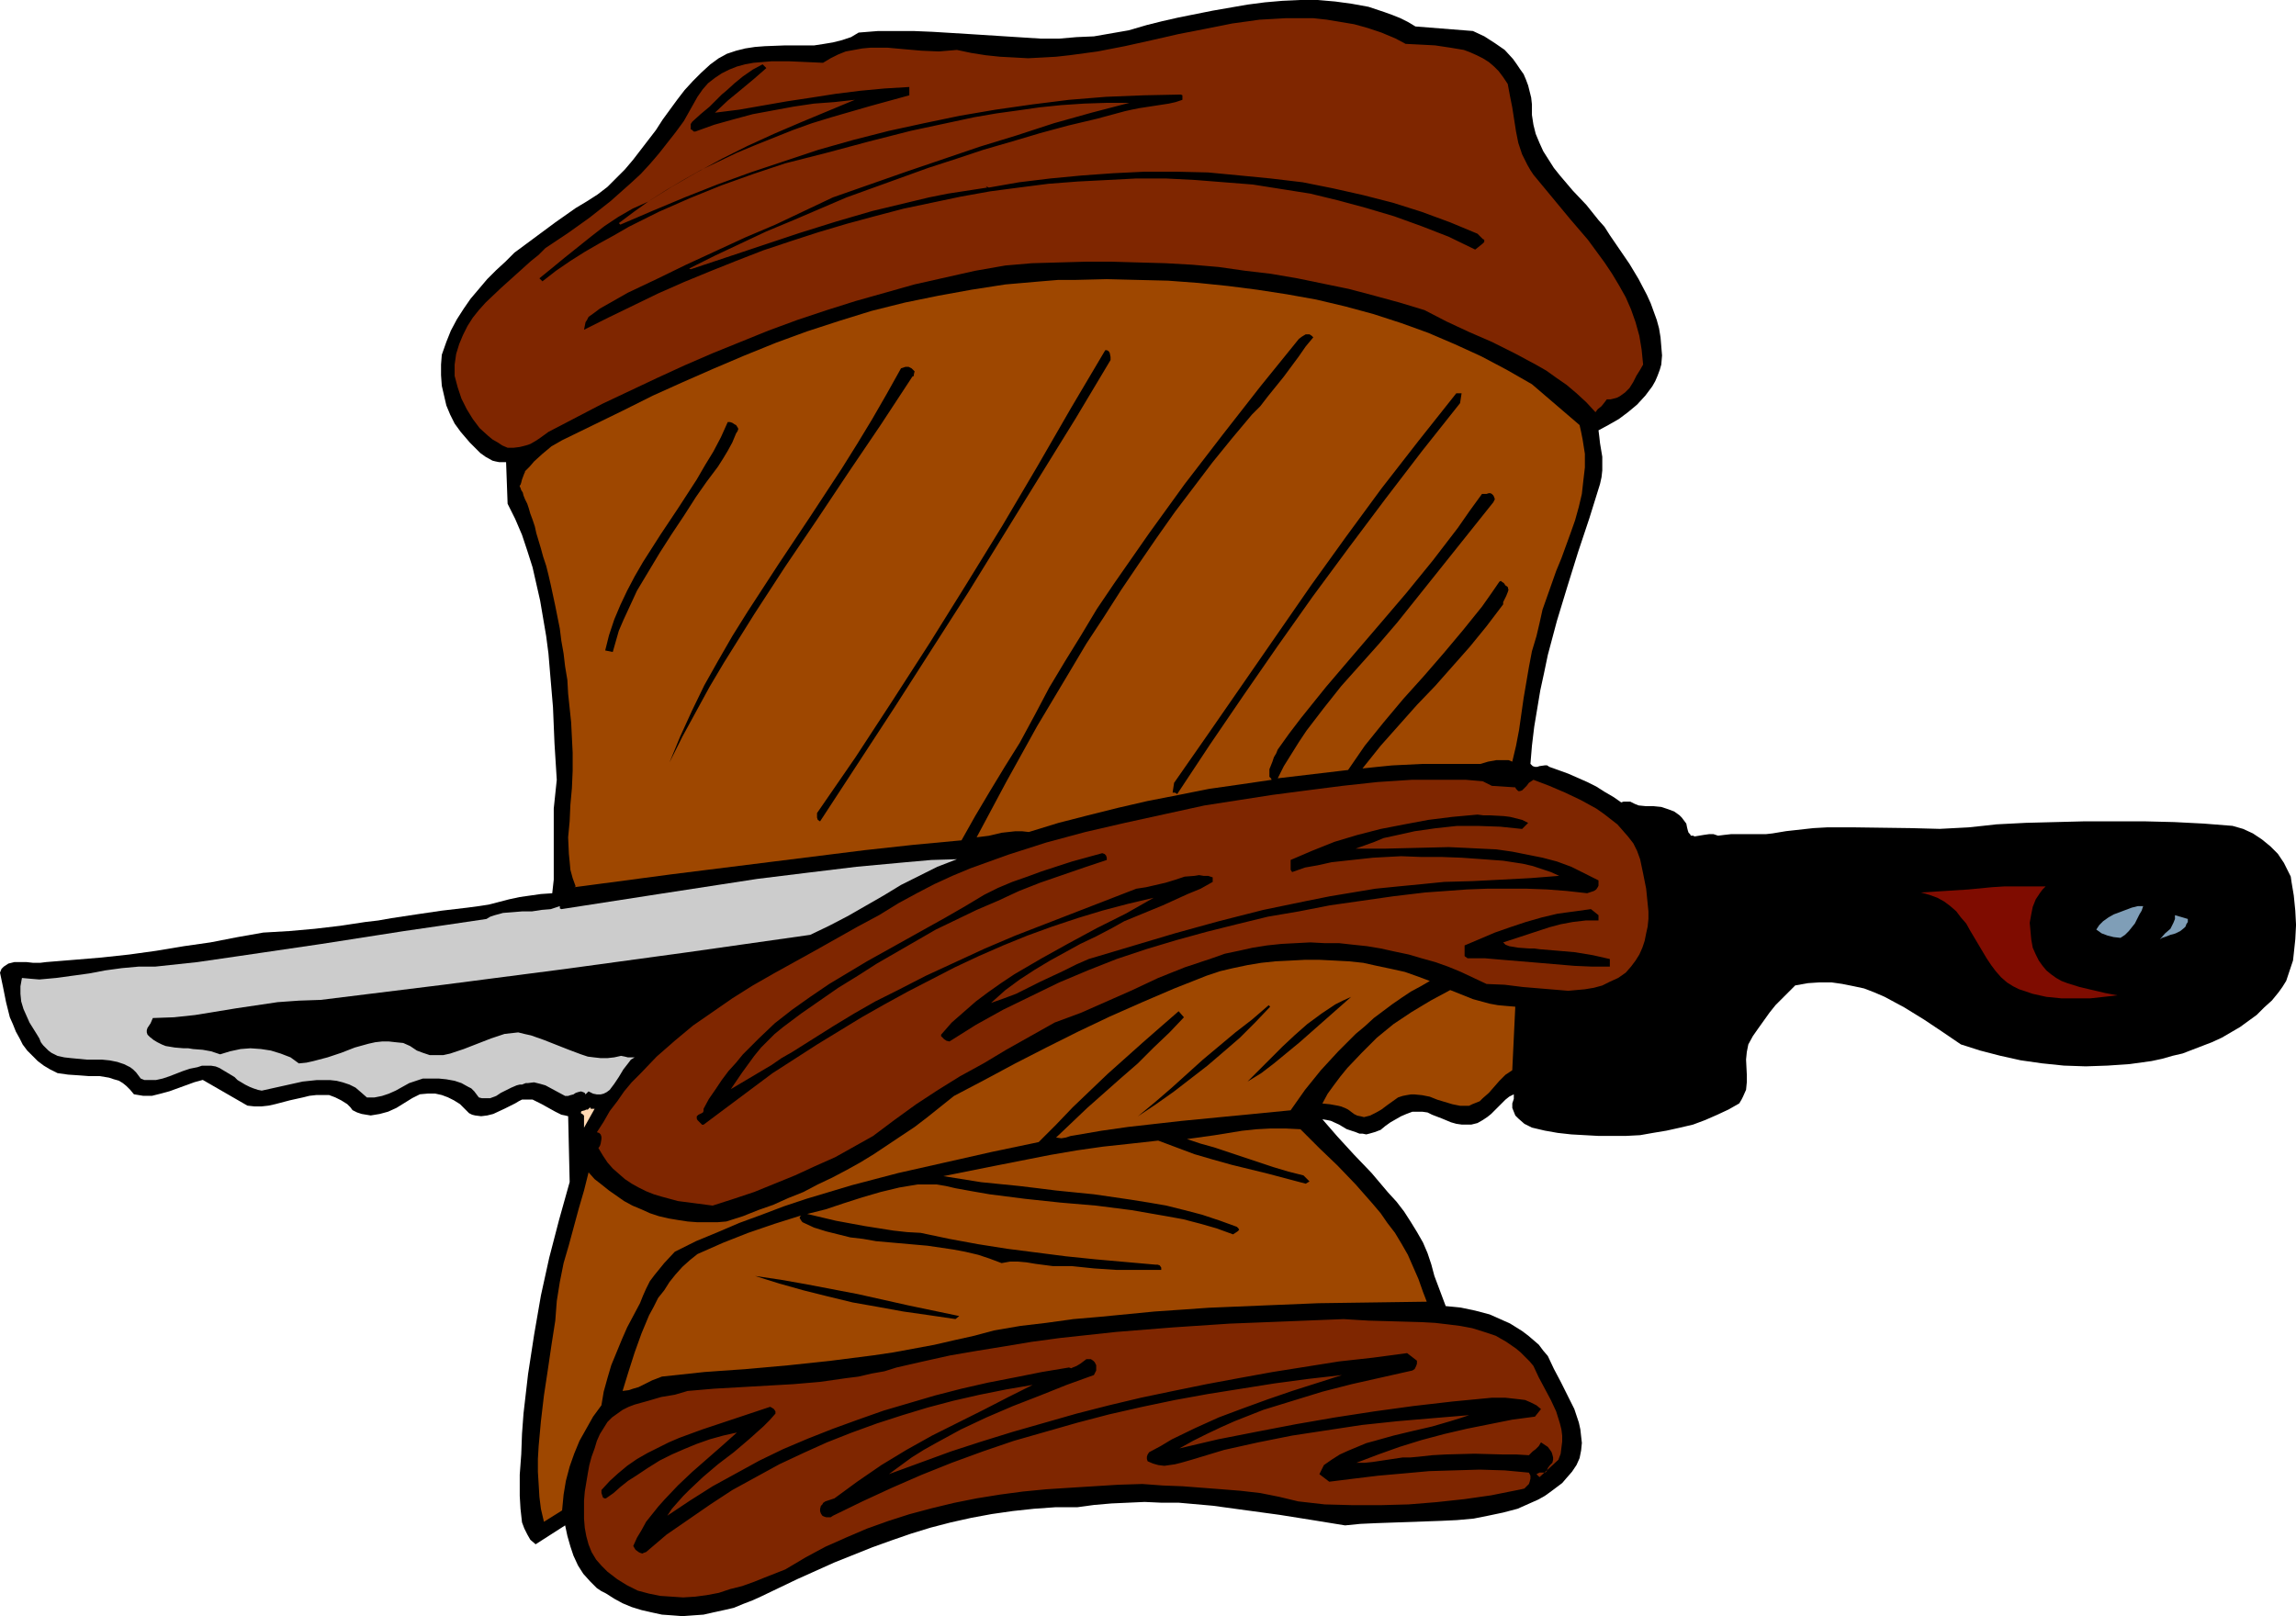
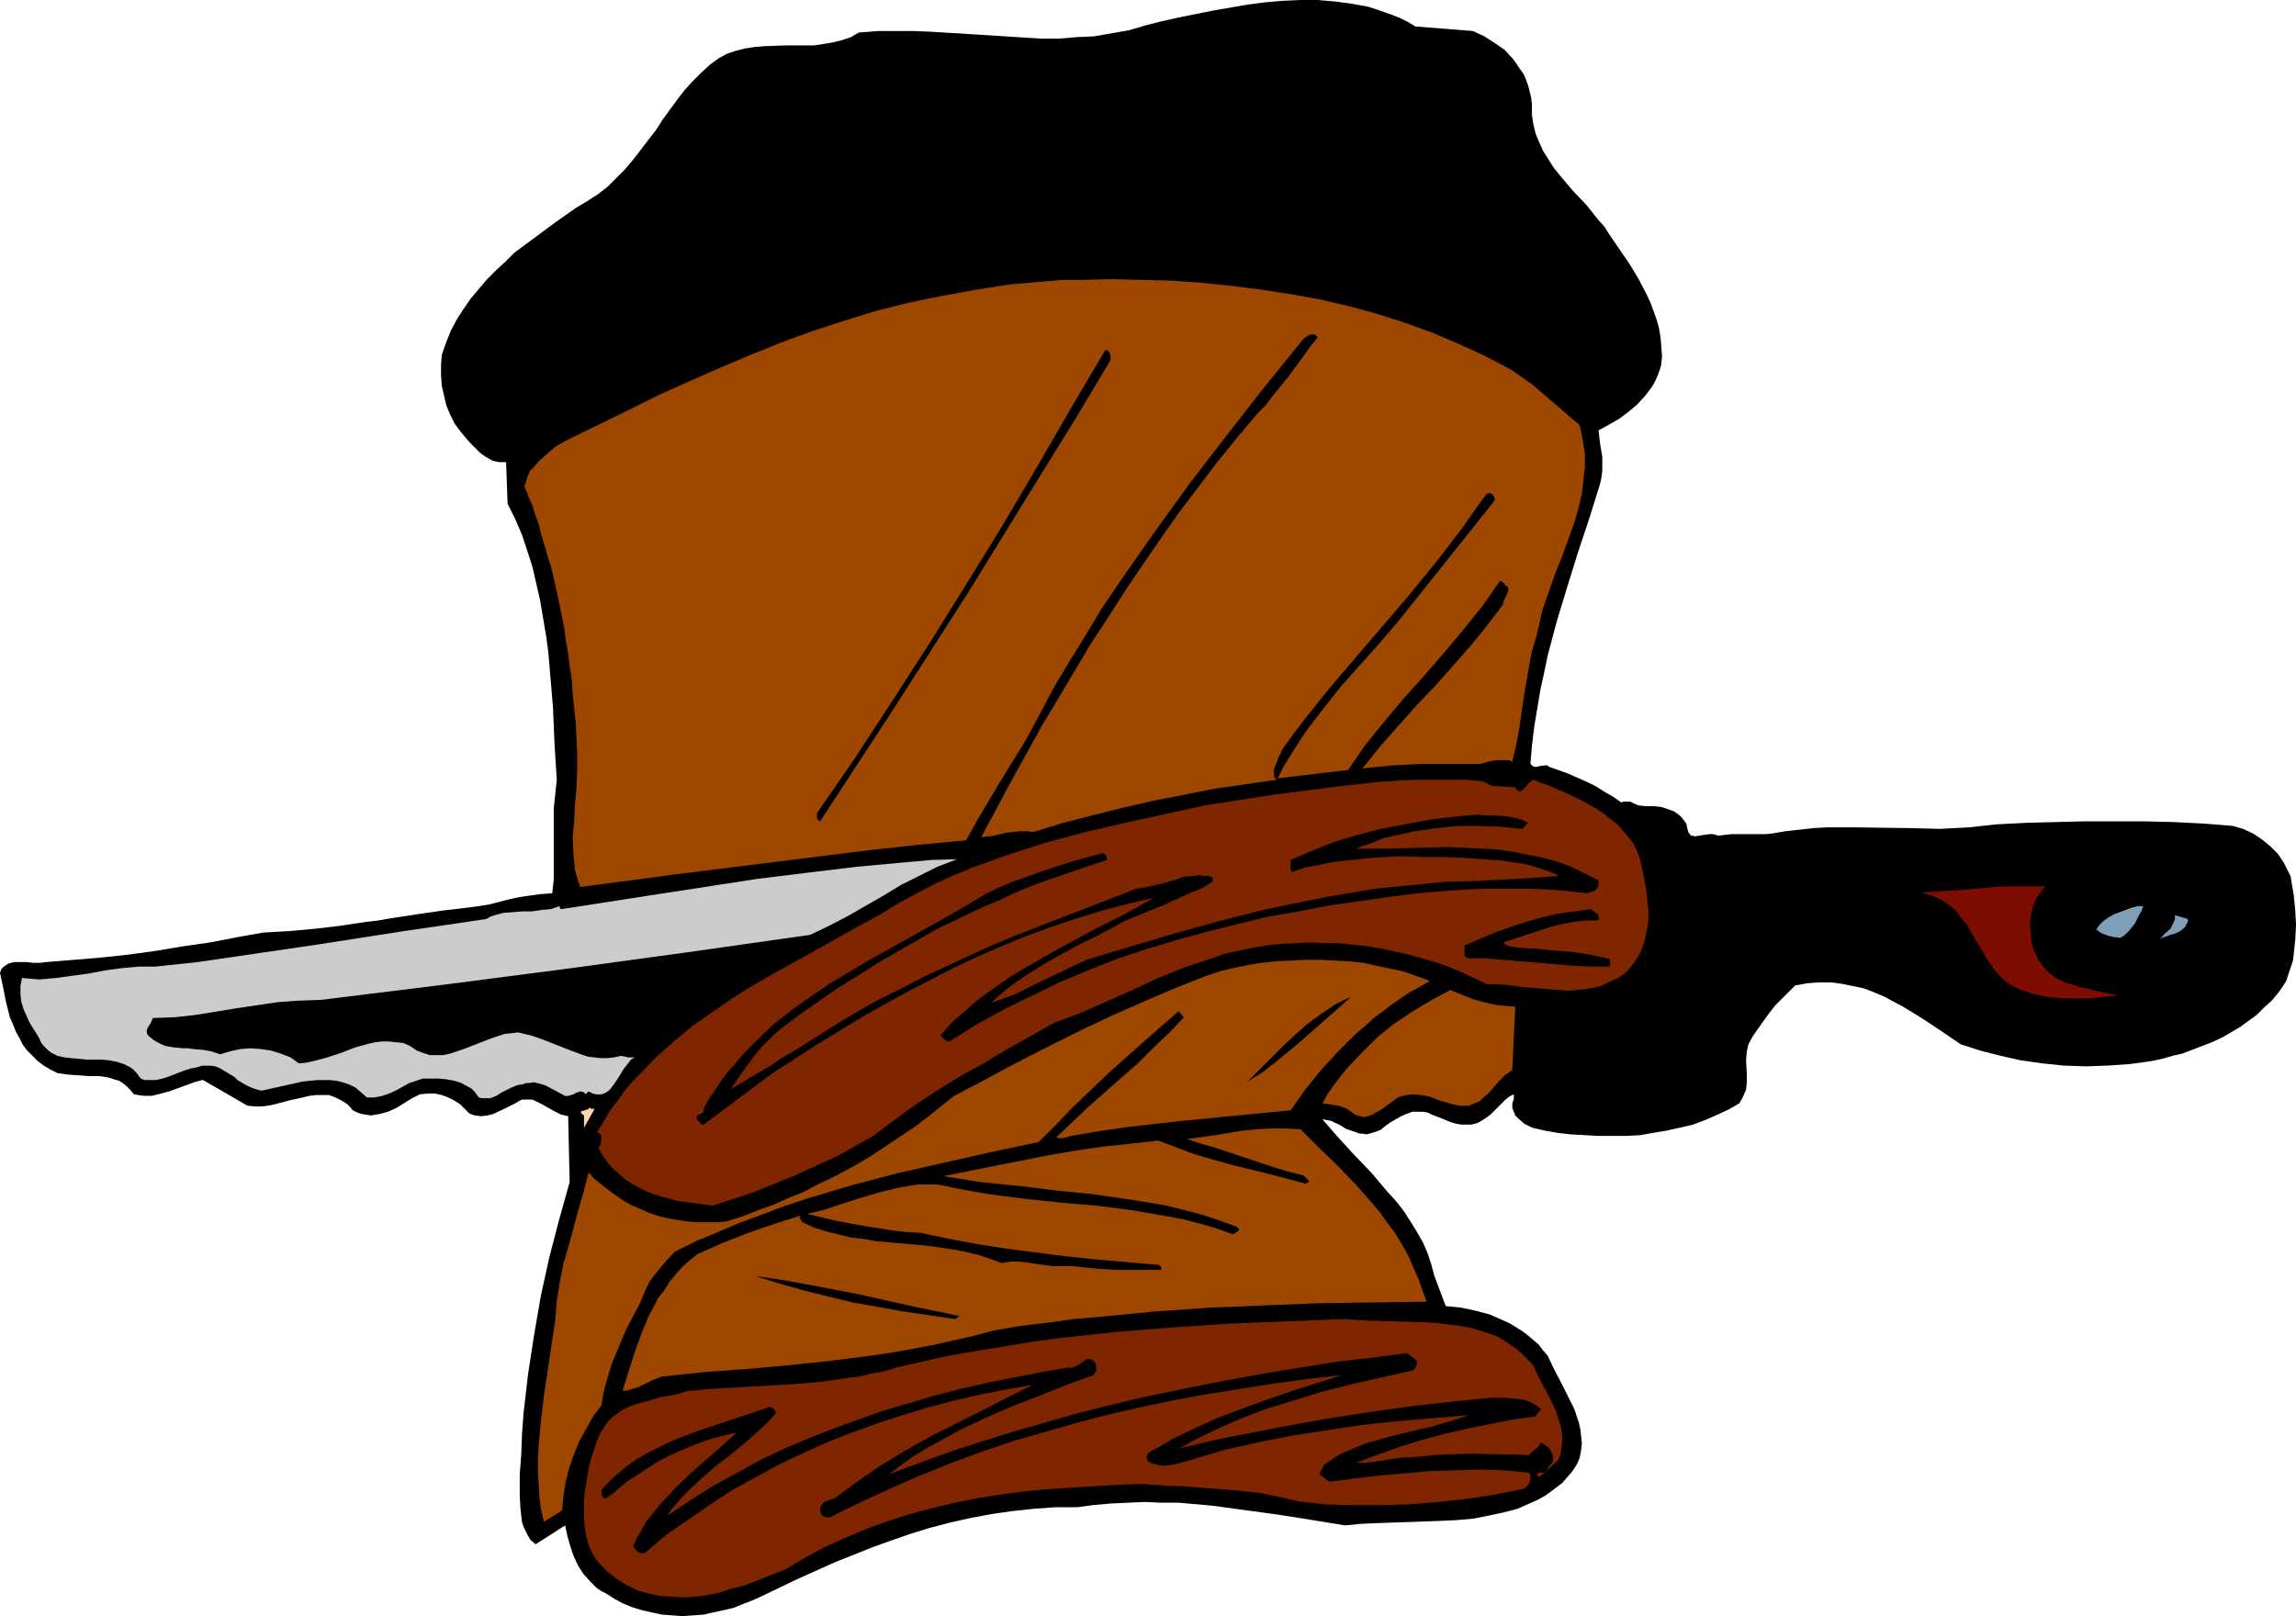
<svg xmlns="http://www.w3.org/2000/svg" xmlns:ns1="http://sodipodi.sourceforge.net/DTD/sodipodi-0.dtd" xmlns:ns2="http://www.inkscape.org/namespaces/inkscape" version="1.0" width="129.766mm" height="91.373mm" id="svg23" ns1:docname="Bread - Loaf 27.wmf">
  <ns1:namedview id="namedview23" pagecolor="#ffffff" bordercolor="#000000" borderopacity="0.25" ns2:showpageshadow="2" ns2:pageopacity="0.0" ns2:pagecheckerboard="0" ns2:deskcolor="#d1d1d1" ns2:document-units="mm" />
  <defs id="defs1">
    <pattern id="WMFhbasepattern" patternUnits="userSpaceOnUse" width="6" height="6" x="0" y="0" />
  </defs>
  <path style="fill:#000000;fill-opacity:1;fill-rule:evenodd;stroke:none" d="m 314.635,6.626 2.424,1.131 2.262,1.454 2.101,1.454 1.778,1.939 0.808,1.131 0.646,0.97 0.808,1.131 0.485,1.131 0.485,1.293 0.323,1.293 0.323,1.293 0.162,1.454 v 2.262 l 0.323,2.101 0.485,1.939 0.808,1.939 0.808,1.778 1.131,1.778 1.131,1.778 1.293,1.616 2.747,3.232 2.909,3.07 2.586,3.232 1.293,1.454 1.131,1.778 2.101,3.07 2.101,3.07 1.939,3.232 1.778,3.394 0.808,1.778 0.646,1.778 0.646,1.778 0.485,1.778 0.323,1.939 0.162,1.939 0.162,1.939 -0.162,1.939 -0.323,1.131 -0.485,1.293 -0.485,1.131 -0.646,1.131 -1.454,1.939 -1.778,1.939 -1.939,1.616 -1.939,1.454 -2.262,1.293 -2.101,1.131 0.162,1.293 0.162,1.454 0.485,2.909 v 1.454 1.454 l -0.162,1.454 -0.323,1.454 -2.262,7.272 -2.424,7.272 -2.262,7.272 -2.262,7.434 -1.939,7.272 -0.808,3.878 -0.808,3.717 -0.646,3.878 -0.646,3.878 -0.485,4.04 -0.323,3.878 0.485,0.485 0.485,0.162 h 0.485 l 0.485,-0.162 1.131,-0.162 h 0.485 l 0.485,0.323 4.04,1.454 4.04,1.778 1.939,0.97 1.778,1.131 1.939,1.131 1.616,1.131 0.485,-0.162 h 0.485 0.97 l 0.97,0.485 0.808,0.323 1.616,0.162 h 1.616 l 1.616,0.162 1.454,0.485 1.293,0.485 1.131,0.808 0.485,0.485 0.485,0.646 0.485,0.646 0.162,0.808 0.162,0.646 0.162,0.485 0.323,0.323 0.162,0.323 h 0.485 l 0.323,0.162 0.97,-0.162 0.97,-0.162 1.131,-0.162 h 0.97 l 0.485,0.162 0.485,0.162 1.293,-0.162 1.454,-0.162 h 5.979 1.454 l 1.454,-0.162 2.909,-0.485 2.909,-0.323 2.909,-0.323 2.909,-0.162 h 5.979 l 11.958,0.162 6.141,0.162 6.141,-0.323 3.07,-0.323 2.909,-0.323 6.302,-0.323 6.302,-0.162 6.302,-0.162 h 6.302 6.302 l 6.464,0.162 6.302,0.323 6.141,0.485 2.262,0.646 2.101,0.97 1.939,1.293 1.778,1.454 1.616,1.616 1.293,1.939 0.485,0.97 0.485,0.97 0.485,0.97 0.162,1.131 0.485,2.909 0.323,3.232 0.162,3.07 -0.162,3.07 -0.323,3.07 -0.162,1.454 -0.485,1.454 -0.485,1.454 -0.485,1.454 -0.808,1.293 -0.808,1.131 -1.454,1.778 -1.616,1.454 -1.616,1.616 -1.778,1.293 -1.778,1.293 -1.939,1.131 -1.939,1.131 -2.101,0.97 -2.101,0.808 -2.101,0.808 -2.101,0.808 -2.101,0.485 -2.262,0.646 -2.262,0.485 -4.686,0.646 -4.686,0.323 -4.686,0.162 -4.686,-0.162 -4.686,-0.485 -4.525,-0.646 -4.363,-0.97 -4.363,-1.131 -4.04,-1.293 -4.04,-2.747 -3.878,-2.586 -4.202,-2.586 -2.101,-1.131 -2.101,-1.131 -2.262,-0.97 -2.101,-0.808 -2.262,-0.485 -2.424,-0.485 -2.262,-0.323 h -2.586 l -2.424,0.162 -2.747,0.485 -1.293,1.293 -1.454,1.454 -1.454,1.454 -1.293,1.616 -2.424,3.394 -1.131,1.616 -0.97,1.778 -0.323,1.616 -0.162,1.616 0.162,3.232 v 1.616 l -0.162,1.616 -0.646,1.454 -0.323,0.646 -0.485,0.808 -2.262,1.293 -2.424,1.131 -2.586,1.131 -2.586,0.97 -2.747,0.646 -2.909,0.646 -2.909,0.485 -2.747,0.485 -3.07,0.162 h -2.909 -2.909 l -2.909,-0.162 -2.909,-0.162 -2.909,-0.323 -2.747,-0.485 -2.747,-0.646 -1.616,-0.808 -1.293,-1.131 -0.646,-0.646 -0.323,-0.808 -0.323,-0.808 v -0.97 l 0.162,-0.485 0.162,-0.485 v -0.485 -0.485 l -0.97,0.485 -0.808,0.646 -1.454,1.454 -1.616,1.616 -0.808,0.646 -0.97,0.646 -1.131,0.646 -1.293,0.323 h -0.97 -1.131 l -1.131,-0.162 -1.131,-0.323 -1.939,-0.808 -2.101,-0.808 -0.97,-0.485 -1.131,-0.162 h -1.131 -0.97 l -1.293,0.485 -1.131,0.485 -1.131,0.646 -1.131,0.646 -1.131,0.808 -0.97,0.808 -1.293,0.485 -1.131,0.323 -0.646,0.162 -0.808,-0.162 h -0.646 l -0.808,-0.323 -0.97,-0.323 -0.97,-0.323 -1.616,-0.97 -1.778,-0.808 -0.808,-0.162 -0.97,-0.162 3.232,3.717 3.555,3.878 3.717,3.878 3.555,4.202 1.778,1.939 1.616,2.101 1.454,2.262 1.293,2.101 1.293,2.262 0.97,2.262 0.808,2.424 0.646,2.424 2.424,6.464 3.232,0.323 3.07,0.646 3.07,0.808 2.909,1.293 1.454,0.646 1.293,0.808 1.293,0.808 1.293,0.97 1.131,0.97 1.131,0.97 0.97,1.293 0.97,1.131 1.293,2.747 1.454,2.747 1.454,2.909 1.454,2.909 0.485,1.454 0.485,1.454 0.323,1.454 0.162,1.454 0.162,1.454 -0.162,1.616 -0.323,1.616 -0.646,1.454 -0.97,1.454 -1.131,1.293 -0.97,1.131 -1.293,0.97 -1.293,0.97 -1.131,0.808 -1.454,0.808 -1.454,0.646 -2.909,1.293 -3.07,0.808 -3.07,0.646 -3.232,0.646 -3.555,0.323 -3.394,0.162 -13.736,0.485 -3.555,0.162 -3.232,0.323 -6.949,-1.131 -7.11,-1.131 -7.11,-0.97 -7.11,-0.97 -7.272,-0.646 h -3.717 l -3.555,-0.162 -3.555,0.162 -3.555,0.162 -3.717,0.323 -3.555,0.485 h -4.686 l -4.525,0.323 -4.525,0.485 -4.525,0.646 -4.363,0.808 -4.363,0.97 -4.363,1.131 -4.202,1.293 -4.202,1.454 -4.04,1.454 -4.04,1.616 -4.04,1.616 -7.918,3.555 -7.757,3.717 -1.778,0.808 -2.101,0.808 -1.939,0.808 -2.101,0.485 -2.262,0.485 -2.101,0.485 -2.262,0.162 -2.262,0.162 -2.101,-0.162 -2.262,-0.162 -2.262,-0.485 -2.101,-0.485 -2.101,-0.646 -1.939,-0.808 -1.778,-0.97 -1.778,-1.131 -0.97,-0.485 -0.97,-0.646 -1.454,-1.454 -1.454,-1.616 -1.131,-1.778 -0.97,-2.101 -0.646,-1.939 -0.646,-2.262 -0.485,-2.262 -6.302,4.04 -1.131,-0.97 -0.646,-1.131 -0.646,-1.293 -0.485,-1.293 -0.162,-1.454 -0.162,-1.454 -0.162,-2.747 v -4.525 l 0.323,-4.363 0.162,-4.363 0.323,-4.363 0.97,-8.403 1.293,-8.403 1.454,-8.403 1.778,-8.08 2.101,-8.08 2.262,-8.08 -0.323,-14.059 -0.646,-0.162 -0.808,-0.162 -1.293,-0.646 -2.909,-1.616 -1.293,-0.646 -0.646,-0.323 h -0.808 -0.646 -0.808 l -0.646,0.323 -0.808,0.485 -2.262,1.131 -2.424,1.131 -1.293,0.323 -1.293,0.162 -1.293,-0.162 -0.646,-0.162 -0.646,-0.323 -0.97,-0.97 -0.97,-0.97 -1.293,-0.808 -1.293,-0.646 -1.293,-0.485 -1.454,-0.323 h -1.454 l -1.778,0.162 -1.616,0.808 -3.394,2.101 -1.778,0.808 -1.778,0.485 -0.97,0.162 -0.97,0.162 -0.97,-0.162 -0.97,-0.162 -0.97,-0.323 -0.97,-0.485 -0.485,-0.646 -0.646,-0.646 -1.293,-0.808 -1.293,-0.646 -1.293,-0.485 h -1.293 -1.454 l -1.454,0.162 -1.293,0.323 -2.909,0.646 -3.07,0.808 -1.454,0.323 -1.454,0.162 h -1.616 l -1.454,-0.162 -9.534,-5.495 -1.778,0.485 -1.778,0.646 -1.778,0.646 -1.778,0.646 -1.778,0.485 -1.939,0.485 h -0.808 -1.131 l -0.97,-0.162 -0.97,-0.162 -0.808,-0.97 -0.808,-0.808 -0.808,-0.646 -0.808,-0.485 -1.131,-0.323 -0.97,-0.323 -1.939,-0.323 h -2.262 l -2.101,-0.162 -2.424,-0.162 -2.262,-0.323 -1.616,-0.808 L 9.373,227.699 8.08,226.73 6.949,225.598 5.818,224.467 4.848,223.174 4.202,221.882 3.394,220.427 2.747,218.811 2.101,217.357 1.293,214.125 0.646,210.892 0,207.822 0.323,207.014 l 0.485,-0.485 0.485,-0.323 0.485,-0.323 0.646,-0.162 0.646,-0.162 h 1.293 1.293 l 1.454,0.162 h 1.454 l 1.293,-0.162 5.979,-0.485 5.818,-0.485 5.979,-0.646 5.818,-0.808 5.818,-0.97 5.656,-0.808 5.818,-1.131 5.494,-0.97 5.494,-0.323 5.494,-0.485 5.494,-0.646 5.333,-0.808 2.747,-0.323 2.747,-0.485 5.333,-0.808 5.494,-0.808 5.494,-0.646 2.424,-0.323 2.101,-0.323 4.363,-1.131 2.262,-0.485 2.262,-0.323 2.262,-0.323 2.424,-0.162 0.323,-2.909 v -3.07 -6.141 -5.979 l 0.323,-3.07 0.323,-3.07 -0.485,-7.757 -0.323,-7.757 -0.646,-7.595 -0.323,-3.878 -0.485,-3.717 -1.293,-7.595 -0.808,-3.555 -0.808,-3.555 -1.131,-3.555 -1.131,-3.394 -1.454,-3.394 -1.616,-3.232 -0.323,-8.888 h -0.808 -0.646 l -0.808,-0.162 -0.646,-0.162 -1.454,-0.808 -1.131,-0.808 -1.131,-1.131 -1.131,-1.131 -1.939,-2.262 -1.293,-1.778 -0.97,-1.939 -0.808,-1.939 -0.485,-2.101 -0.485,-2.101 -0.162,-2.262 v -2.262 l 0.162,-2.101 0.97,-2.747 0.97,-2.424 1.293,-2.424 1.454,-2.262 1.454,-2.101 1.778,-2.101 1.778,-2.101 1.939,-1.939 1.939,-1.778 1.939,-1.939 4.363,-3.232 4.363,-3.232 4.363,-3.07 2.424,-1.454 2.262,-1.454 2.101,-1.616 1.939,-1.939 1.778,-1.778 1.778,-2.101 3.232,-4.202 1.616,-2.101 1.454,-2.262 3.07,-4.202 1.616,-2.101 1.778,-1.939 1.778,-1.778 1.939,-1.778 1.778,-1.293 1.778,-0.97 1.939,-0.646 1.939,-0.485 2.101,-0.323 2.101,-0.162 4.202,-0.162 h 4.202 2.101 l 2.101,-0.323 1.939,-0.323 1.939,-0.485 1.939,-0.646 1.616,-0.97 4.04,-0.323 h 4.04 3.878 l 3.878,0.162 7.918,0.485 7.595,0.485 7.595,0.485 h 3.878 l 3.717,-0.323 3.717,-0.162 3.717,-0.646 3.717,-0.646 3.878,-1.131 3.232,-0.808 3.555,-0.808 7.272,-1.454 3.717,-0.646 3.717,-0.646 3.717,-0.485 3.717,-0.323 L 277.79,0 h 3.717 l 3.717,0.323 3.555,0.485 3.555,0.646 3.394,1.131 1.778,0.646 1.616,0.646 1.616,0.808 1.616,0.97 z" id="path1" />
-   <path style="fill:#7f2600;fill-opacity:1;fill-rule:evenodd;stroke:none" d="m 300.252,9.373 3.232,0.162 3.07,0.162 3.232,0.485 2.909,0.485 1.293,0.485 1.454,0.646 1.293,0.646 1.293,0.808 1.131,0.97 0.97,0.97 0.97,1.293 0.97,1.454 0.485,2.586 0.485,2.424 0.808,5.171 0.485,2.424 0.808,2.424 1.131,2.262 0.646,1.131 0.646,0.97 3.878,4.686 3.878,4.686 3.878,4.525 1.778,2.424 1.778,2.424 1.616,2.424 1.454,2.424 1.454,2.586 1.131,2.586 0.97,2.747 0.808,2.909 0.485,2.909 0.323,3.232 -0.646,1.131 -0.808,1.293 -0.646,1.293 -0.808,1.293 -0.97,0.97 -1.131,0.808 -0.646,0.323 -0.646,0.162 -0.646,0.162 h -0.808 l -0.485,0.646 -0.646,0.808 -0.808,0.646 -0.485,0.646 -1.939,-2.101 -2.101,-1.939 -2.101,-1.778 -2.101,-1.454 -2.262,-1.616 -2.262,-1.293 -4.525,-2.424 -4.848,-2.424 -4.848,-2.101 -4.848,-2.262 -4.686,-2.424 -5.333,-1.616 -5.333,-1.454 -5.494,-1.454 -5.494,-1.131 -5.494,-1.131 -5.656,-0.97 -5.494,-0.646 -5.656,-0.808 -5.656,-0.485 -5.656,-0.323 -5.818,-0.162 -5.656,-0.162 h -5.656 l -5.818,0.162 -5.656,0.162 -5.656,0.485 -6.464,1.131 -6.464,1.454 -6.464,1.454 -6.302,1.778 -6.302,1.778 -6.141,1.939 -6.302,2.101 -6.141,2.262 -5.979,2.424 -5.979,2.424 -5.979,2.586 -5.979,2.747 -5.818,2.747 -5.818,2.747 -11.474,5.979 -1.778,1.293 -0.97,0.646 -1.131,0.646 -0.97,0.323 -1.293,0.323 -1.293,0.162 h -1.293 l -1.131,-0.485 -0.97,-0.646 -1.131,-0.646 -0.97,-0.808 -1.778,-1.616 -1.454,-1.939 -1.293,-2.101 -1.131,-2.262 -0.808,-2.424 -0.646,-2.424 v -2.424 l 0.323,-2.262 0.646,-2.101 0.808,-1.939 0.97,-1.939 1.131,-1.778 1.293,-1.616 1.454,-1.616 3.232,-3.07 3.232,-2.909 3.232,-2.909 1.616,-1.293 1.454,-1.454 4.848,-3.232 4.525,-3.232 4.525,-3.555 4.363,-3.878 2.101,-1.939 1.939,-2.101 1.939,-2.262 1.778,-2.262 1.778,-2.262 1.778,-2.424 1.454,-2.586 1.454,-2.586 1.131,-1.616 1.131,-1.293 1.454,-1.131 1.454,-0.97 1.616,-0.808 1.616,-0.646 1.778,-0.485 1.778,-0.323 1.939,-0.162 1.939,-0.162 h 3.717 l 3.717,0.162 3.555,0.162 1.616,-0.97 1.616,-0.808 1.616,-0.646 1.778,-0.323 1.778,-0.323 1.778,-0.162 h 3.555 l 3.555,0.323 3.717,0.323 3.717,0.162 1.939,-0.162 1.939,-0.162 3.07,0.646 3.07,0.485 3.07,0.323 3.07,0.162 2.909,0.162 3.07,-0.162 2.909,-0.162 2.909,-0.323 5.979,-0.808 5.818,-1.131 5.818,-1.293 5.656,-1.293 5.818,-1.131 5.656,-1.131 5.818,-0.808 2.909,-0.162 2.747,-0.162 h 2.909 2.909 l 2.909,0.323 2.909,0.485 2.909,0.485 2.909,0.808 2.909,0.97 3.07,1.293 z" id="path2" />
  <path style="fill:#000000;fill-opacity:1;fill-rule:evenodd;stroke:none" d="m 163.701,14.544 -2.586,2.262 -2.909,2.424 -2.747,2.262 -2.747,2.586 5.171,-0.646 10.181,-1.778 5.333,-0.808 5.171,-0.808 5.171,-0.646 5.171,-0.485 5.333,-0.323 v 1.778 l -8.242,2.262 -8.403,2.424 -4.202,1.293 -4.04,1.454 -4.04,1.616 -4.04,1.616 -3.878,1.616 -4.04,1.939 -3.717,1.778 -3.717,2.101 -3.555,2.101 -3.555,2.262 -3.394,2.424 -3.232,2.424 0.323,0.323 6.787,-2.909 6.949,-2.909 6.949,-2.747 7.11,-2.586 7.272,-2.424 7.272,-2.424 7.434,-2.101 7.595,-1.939 7.434,-1.616 7.757,-1.616 7.595,-1.293 7.918,-1.131 7.757,-0.97 7.918,-0.646 8.08,-0.323 7.918,-0.162 0.323,0.162 v 0.323 0.646 l -1.454,0.485 -1.454,0.323 -6.302,0.97 -1.616,0.323 -1.454,0.323 -5.979,1.616 -6.141,1.454 -5.979,1.616 -5.979,1.778 -6.141,1.778 -5.818,1.939 -5.979,1.939 -5.818,2.101 -5.818,2.101 -5.818,2.101 -5.656,2.424 -5.656,2.424 -5.818,2.424 -5.494,2.586 -5.494,2.586 -5.494,2.747 0.323,0.162 7.757,-2.586 7.757,-2.586 7.757,-2.586 7.757,-2.424 7.757,-2.262 8.08,-1.939 4.04,-0.97 4.04,-0.808 4.202,-0.646 4.202,-0.646 -0.323,-0.323 0.646,0.323 6.464,-1.131 6.626,-0.808 6.787,-0.646 6.787,-0.485 6.626,-0.323 h 6.787 l 6.787,0.162 6.787,0.646 6.626,0.646 6.787,0.808 6.464,1.293 6.464,1.454 6.302,1.616 6.141,1.939 6.141,2.262 5.818,2.424 0.485,0.485 0.646,0.646 0.323,0.162 v 0.323 0.162 l -0.323,0.323 -1.616,1.293 -5.656,-2.747 -5.818,-2.262 -5.818,-2.101 -5.979,-1.778 -5.979,-1.616 -5.979,-1.454 -6.141,-0.97 -6.141,-0.97 -6.141,-0.485 -6.141,-0.485 -6.302,-0.323 h -6.302 l -6.141,0.323 -6.302,0.323 -6.302,0.485 -6.302,0.808 -6.141,0.808 -6.302,1.131 -6.141,1.293 -6.141,1.293 -6.141,1.616 -5.979,1.616 -5.979,1.778 -5.979,1.939 -5.818,1.939 -5.818,2.262 -5.656,2.262 -5.494,2.262 -5.494,2.424 -5.333,2.586 -5.333,2.586 -5.171,2.586 0.162,-0.808 0.162,-0.808 0.323,-0.485 0.323,-0.646 1.131,-0.808 1.293,-0.97 5.979,-3.394 6.141,-2.909 6.302,-3.07 6.302,-2.909 6.302,-2.909 6.464,-2.747 6.141,-2.909 6.141,-2.909 15.675,-5.495 15.675,-5.333 7.918,-2.424 7.918,-2.586 8.08,-2.262 8.08,-2.101 h -4.848 l -4.848,0.162 -4.848,0.323 -4.686,0.485 -4.525,0.646 -4.686,0.646 -4.686,0.808 -4.525,0.97 -9.05,1.939 -8.888,2.262 -9.05,2.424 -8.888,2.262 -6.787,2.262 -6.787,2.424 -6.787,2.747 -6.626,2.909 -6.464,3.232 -3.07,1.778 -3.232,1.778 -3.07,1.778 -3.07,1.939 -3.07,2.101 -2.909,2.262 -0.646,-0.646 2.586,-2.101 2.747,-2.262 5.656,-4.525 2.909,-2.262 2.909,-1.939 3.07,-1.778 3.232,-1.454 5.171,-3.232 5.333,-3.07 5.333,-2.909 5.494,-2.747 5.656,-2.586 5.656,-2.424 11.635,-4.848 -4.363,0.485 -4.363,0.323 -4.363,0.646 -4.363,0.808 -4.363,0.808 -4.202,1.131 -4.04,1.131 -4.04,1.454 h -0.323 l -0.323,-0.323 -0.323,-0.162 V 27.311 26.503 l 0.323,-0.485 1.778,-1.616 1.939,-1.616 1.778,-1.778 0.808,-0.808 0.97,-0.808 1.778,-1.616 1.778,-1.454 2.101,-1.454 2.101,-1.131 z" id="path3" />
-   <path style="fill:#9e4700;fill-opacity:1;fill-rule:evenodd;stroke:none" d="m 327.24,82.095 10.181,8.727 0.323,1.454 0.323,1.616 0.485,3.07 v 2.909 l -0.323,2.747 -0.323,2.909 -0.646,2.747 -0.808,2.909 -0.97,2.747 -1.939,5.333 -1.131,2.747 -1.939,5.495 -0.97,2.747 -0.646,2.909 -0.646,2.747 -0.97,3.232 -0.646,3.394 -1.131,6.626 -0.97,6.787 -0.646,3.394 -0.808,3.394 -0.808,-0.323 h -0.808 -0.808 -0.97 l -1.778,0.323 -1.616,0.485 h -12.443 l -6.464,0.323 -3.232,0.323 -3.07,0.323 3.878,-4.848 3.878,-4.363 3.878,-4.363 3.878,-4.04 3.717,-4.202 3.717,-4.202 3.555,-4.363 3.555,-4.686 v -0.485 l 0.162,-0.323 0.485,-0.97 0.323,-0.808 0.162,-0.485 -0.162,-0.646 -0.485,-0.323 -0.323,-0.485 -0.485,-0.323 -0.162,-0.162 -0.323,0.162 -1.778,2.586 -1.939,2.747 -4.04,5.01 -4.202,5.01 -4.202,4.848 -4.363,4.848 -4.202,5.01 -4.04,5.01 -1.778,2.586 -1.778,2.586 -15.029,1.778 1.293,-2.586 1.616,-2.586 1.616,-2.586 1.616,-2.424 3.717,-4.848 3.717,-4.686 8.08,-9.05 3.878,-4.525 3.878,-4.848 16.645,-20.847 0.162,-0.323 0.162,-0.323 -0.162,-0.485 -0.162,-0.323 -0.323,-0.323 -0.323,-0.162 h -0.323 l -0.485,0.162 h -0.97 l -2.586,3.555 -2.586,3.717 -5.333,6.949 -5.656,6.949 -5.656,6.626 -5.818,6.787 -5.656,6.626 -5.333,6.626 -2.586,3.394 -2.424,3.394 -0.323,0.808 -0.485,0.808 -0.323,0.97 -0.323,0.808 -0.323,0.808 v 0.808 0.808 l 0.323,0.323 0.162,0.323 -6.626,0.97 -6.787,0.97 -6.464,1.293 -6.626,1.293 -6.302,1.454 -6.464,1.616 -6.302,1.616 -6.302,1.939 -1.454,-0.162 h -1.454 l -2.909,0.323 -2.747,0.646 -1.293,0.162 -1.293,0.162 6.302,-11.797 6.626,-11.959 6.949,-11.635 3.555,-5.979 3.717,-5.656 3.717,-5.818 3.717,-5.495 3.878,-5.656 3.878,-5.495 4.04,-5.333 4.04,-5.333 4.202,-5.171 4.202,-5.01 1.778,-1.778 1.616,-2.101 3.394,-4.202 3.232,-4.363 1.454,-2.101 1.616,-1.939 -0.323,-0.323 -0.485,-0.323 h -0.323 -0.485 l -0.808,0.485 -0.646,0.485 -8.242,10.181 -8.08,10.343 -8.08,10.504 -7.595,10.504 -3.717,5.333 -3.717,5.333 -3.717,5.495 -3.394,5.656 -3.394,5.495 -3.394,5.656 -3.07,5.818 -3.232,5.979 -3.232,5.171 -3.232,5.333 -3.07,5.171 -2.909,5.171 -10.342,0.97 -10.342,1.131 -20.685,2.586 -20.685,2.586 -20.685,2.747 0.323,-0.162 -0.646,-1.778 -0.485,-1.778 -0.162,-1.778 -0.162,-1.616 -0.162,-3.555 0.323,-3.394 0.162,-3.555 0.323,-3.555 0.162,-3.717 v -1.939 -1.939 l -0.162,-3.232 -0.162,-3.232 -0.323,-3.07 -0.323,-3.07 -0.162,-2.909 -0.485,-2.909 -0.323,-2.747 -0.485,-2.747 -0.323,-2.586 -0.485,-2.424 -0.485,-2.424 -0.485,-2.262 -0.485,-2.262 -0.485,-2.101 -0.485,-1.939 -0.646,-1.939 -0.485,-1.778 -0.485,-1.616 -0.485,-1.616 -0.323,-1.454 -0.485,-1.454 -0.485,-1.293 -0.323,-1.131 -0.323,-0.97 -0.485,-0.97 -0.323,-0.808 -0.162,-0.646 -0.323,-0.485 -0.162,-0.485 -0.162,-0.323 v -0.162 0 0 0 l 0.162,-0.162 0.162,-0.485 0.162,-0.646 0.485,-1.293 0.162,-0.323 v -0.162 l 0.97,-0.97 0.97,-1.131 1.778,-1.616 1.939,-1.616 1.131,-0.646 1.131,-0.646 12.928,-6.303 6.464,-3.232 6.464,-2.909 6.626,-2.909 6.464,-2.747 6.787,-2.747 6.626,-2.424 6.949,-2.262 6.787,-2.101 7.11,-1.778 7.11,-1.454 7.11,-1.293 7.272,-1.131 3.717,-0.323 3.717,-0.323 3.878,-0.323 h 3.717 l 6.626,-0.162 6.464,0.162 6.626,0.162 6.464,0.485 6.302,0.646 6.302,0.808 6.302,0.97 6.302,1.131 6.141,1.454 5.979,1.616 5.979,1.939 5.818,2.101 5.656,2.424 5.656,2.586 5.494,2.909 z" id="path4" />
-   <path style="fill:#000000;fill-opacity:1;fill-rule:evenodd;stroke:none" d="m 194.889,80.479 -6.787,10.343 -6.787,10.019 -6.787,10.181 -6.787,10.019 -6.626,10.181 -6.464,10.343 -3.07,5.171 -2.909,5.333 -2.909,5.333 -2.747,5.495 2.262,-5.495 2.586,-5.656 2.586,-5.333 2.909,-5.171 3.07,-5.333 3.232,-5.171 6.626,-10.181 6.787,-10.181 6.787,-10.343 3.232,-5.171 3.232,-5.333 3.07,-5.333 3.07,-5.495 0.485,-0.162 0.485,-0.162 h 0.646 l 0.646,0.323 0.323,0.323 0.323,0.323 -0.162,0.646 v 0.323 z" id="path5" />
+   <path style="fill:#9e4700;fill-opacity:1;fill-rule:evenodd;stroke:none" d="m 327.24,82.095 10.181,8.727 0.323,1.454 0.323,1.616 0.485,3.07 v 2.909 l -0.323,2.747 -0.323,2.909 -0.646,2.747 -0.808,2.909 -0.97,2.747 -1.939,5.333 -1.131,2.747 -1.939,5.495 -0.97,2.747 -0.646,2.909 -0.646,2.747 -0.97,3.232 -0.646,3.394 -1.131,6.626 -0.97,6.787 -0.646,3.394 -0.808,3.394 -0.808,-0.323 h -0.808 -0.808 -0.97 l -1.778,0.323 -1.616,0.485 h -12.443 l -6.464,0.323 -3.232,0.323 -3.07,0.323 3.878,-4.848 3.878,-4.363 3.878,-4.363 3.878,-4.04 3.717,-4.202 3.717,-4.202 3.555,-4.363 3.555,-4.686 v -0.485 l 0.162,-0.323 0.485,-0.97 0.323,-0.808 0.162,-0.485 -0.162,-0.646 -0.485,-0.323 -0.323,-0.485 -0.485,-0.323 -0.162,-0.162 -0.323,0.162 -1.778,2.586 -1.939,2.747 -4.04,5.01 -4.202,5.01 -4.202,4.848 -4.363,4.848 -4.202,5.01 -4.04,5.01 -1.778,2.586 -1.778,2.586 -15.029,1.778 1.293,-2.586 1.616,-2.586 1.616,-2.586 1.616,-2.424 3.717,-4.848 3.717,-4.686 8.08,-9.05 3.878,-4.525 3.878,-4.848 16.645,-20.847 0.162,-0.323 0.162,-0.323 -0.162,-0.485 -0.162,-0.323 -0.323,-0.323 -0.323,-0.162 h -0.323 l -0.485,0.162 l -2.586,3.555 -2.586,3.717 -5.333,6.949 -5.656,6.949 -5.656,6.626 -5.818,6.787 -5.656,6.626 -5.333,6.626 -2.586,3.394 -2.424,3.394 -0.323,0.808 -0.485,0.808 -0.323,0.97 -0.323,0.808 -0.323,0.808 v 0.808 0.808 l 0.323,0.323 0.162,0.323 -6.626,0.97 -6.787,0.97 -6.464,1.293 -6.626,1.293 -6.302,1.454 -6.464,1.616 -6.302,1.616 -6.302,1.939 -1.454,-0.162 h -1.454 l -2.909,0.323 -2.747,0.646 -1.293,0.162 -1.293,0.162 6.302,-11.797 6.626,-11.959 6.949,-11.635 3.555,-5.979 3.717,-5.656 3.717,-5.818 3.717,-5.495 3.878,-5.656 3.878,-5.495 4.04,-5.333 4.04,-5.333 4.202,-5.171 4.202,-5.01 1.778,-1.778 1.616,-2.101 3.394,-4.202 3.232,-4.363 1.454,-2.101 1.616,-1.939 -0.323,-0.323 -0.485,-0.323 h -0.323 -0.485 l -0.808,0.485 -0.646,0.485 -8.242,10.181 -8.08,10.343 -8.08,10.504 -7.595,10.504 -3.717,5.333 -3.717,5.333 -3.717,5.495 -3.394,5.656 -3.394,5.495 -3.394,5.656 -3.07,5.818 -3.232,5.979 -3.232,5.171 -3.232,5.333 -3.07,5.171 -2.909,5.171 -10.342,0.97 -10.342,1.131 -20.685,2.586 -20.685,2.586 -20.685,2.747 0.323,-0.162 -0.646,-1.778 -0.485,-1.778 -0.162,-1.778 -0.162,-1.616 -0.162,-3.555 0.323,-3.394 0.162,-3.555 0.323,-3.555 0.162,-3.717 v -1.939 -1.939 l -0.162,-3.232 -0.162,-3.232 -0.323,-3.07 -0.323,-3.07 -0.162,-2.909 -0.485,-2.909 -0.323,-2.747 -0.485,-2.747 -0.323,-2.586 -0.485,-2.424 -0.485,-2.424 -0.485,-2.262 -0.485,-2.262 -0.485,-2.101 -0.485,-1.939 -0.646,-1.939 -0.485,-1.778 -0.485,-1.616 -0.485,-1.616 -0.323,-1.454 -0.485,-1.454 -0.485,-1.293 -0.323,-1.131 -0.323,-0.97 -0.485,-0.97 -0.323,-0.808 -0.162,-0.646 -0.323,-0.485 -0.162,-0.485 -0.162,-0.323 v -0.162 0 0 0 l 0.162,-0.162 0.162,-0.485 0.162,-0.646 0.485,-1.293 0.162,-0.323 v -0.162 l 0.97,-0.97 0.97,-1.131 1.778,-1.616 1.939,-1.616 1.131,-0.646 1.131,-0.646 12.928,-6.303 6.464,-3.232 6.464,-2.909 6.626,-2.909 6.464,-2.747 6.787,-2.747 6.626,-2.424 6.949,-2.262 6.787,-2.101 7.11,-1.778 7.11,-1.454 7.11,-1.293 7.272,-1.131 3.717,-0.323 3.717,-0.323 3.878,-0.323 h 3.717 l 6.626,-0.162 6.464,0.162 6.626,0.162 6.464,0.485 6.302,0.646 6.302,0.808 6.302,0.97 6.302,1.131 6.141,1.454 5.979,1.616 5.979,1.939 5.818,2.101 5.656,2.424 5.656,2.586 5.494,2.909 z" id="path4" />
  <path style="fill:#000000;fill-opacity:1;fill-rule:evenodd;stroke:none" d="m 237.229,76.923 -7.434,12.443 -7.595,12.282 -15.352,24.887 -15.837,24.725 -7.918,12.12 -7.918,12.12 -0.485,-0.323 -0.162,-0.485 v -0.485 -0.485 l 8.242,-11.959 7.918,-12.12 7.918,-12.282 7.757,-12.443 7.757,-12.605 7.434,-12.605 7.272,-12.605 7.272,-12.282 h 0.323 l 0.323,0.162 0.162,0.162 0.162,0.323 0.162,0.808 z" id="path6" />
-   <path style="fill:#000000;fill-opacity:1;fill-rule:evenodd;stroke:none" d="m 311.888,86.135 -8.08,10.181 -7.918,10.343 -7.757,10.343 -7.757,10.504 -7.434,10.504 -7.272,10.504 -7.272,10.666 -6.949,10.504 -0.162,-0.162 -0.323,-0.162 h -0.485 l 0.323,-2.101 7.434,-10.666 7.272,-10.504 14.544,-21.008 7.434,-10.343 7.595,-10.343 7.918,-10.181 8.08,-10.181 h 1.131 z" id="path7" />
-   <path style="fill:#000000;fill-opacity:1;fill-rule:evenodd;stroke:none" d="m 157.237,92.599 -0.808,1.939 -0.97,1.778 -0.97,1.616 -1.131,1.778 -2.424,3.232 -2.262,3.232 -2.586,4.04 -2.586,3.878 -2.586,4.04 -2.424,4.04 -2.424,4.04 -1.939,4.202 -0.97,2.101 -0.97,2.262 -0.646,2.262 -0.646,2.262 -1.616,-0.323 0.808,-3.232 1.131,-3.394 1.293,-3.07 1.454,-3.07 1.616,-3.07 1.778,-3.07 3.717,-5.818 3.878,-5.818 3.878,-5.979 1.778,-3.07 1.778,-2.909 1.616,-3.07 1.454,-3.232 h 0.485 l 0.485,0.162 0.485,0.323 0.323,0.162 0.323,0.485 0.162,0.323 -0.162,0.485 z" id="path8" />
  <path style="fill:#7f2600;fill-opacity:1;fill-rule:evenodd;stroke:none" d="m 318.675,167.906 5.01,0.323 0.162,0.323 0.323,0.323 0.162,0.162 h 0.323 l 0.485,-0.162 0.485,-0.485 0.485,-0.485 0.485,-0.646 0.485,-0.323 0.485,-0.323 3.394,1.293 3.394,1.454 3.394,1.616 3.232,1.778 1.616,1.131 1.454,1.131 1.454,1.131 1.131,1.293 1.131,1.293 1.131,1.454 0.808,1.616 0.646,1.778 0.646,3.07 0.646,3.232 0.323,3.232 0.162,1.616 v 1.616 l -0.162,1.616 -0.323,1.454 -0.323,1.616 -0.485,1.454 -0.646,1.454 -0.808,1.293 -0.97,1.293 -1.131,1.293 -1.616,1.131 -1.778,0.808 -1.616,0.808 -1.778,0.485 -1.939,0.323 -1.778,0.162 -1.778,0.162 -1.939,-0.162 -3.878,-0.323 -1.939,-0.162 -1.939,-0.162 -3.878,-0.485 -3.878,-0.162 -2.747,-1.293 -2.747,-1.293 -2.747,-1.131 -2.747,-0.97 -2.909,-0.808 -2.747,-0.808 -3.07,-0.646 -2.909,-0.646 -2.909,-0.485 -3.07,-0.323 -2.909,-0.323 h -3.07 l -3.07,-0.162 -6.141,0.323 -3.07,0.323 -3.07,0.485 -2.909,0.646 -3.07,0.646 -2.747,0.97 -2.909,0.97 -2.909,0.97 -5.656,2.262 -5.494,2.586 -5.494,2.424 -5.494,2.424 -5.656,2.101 -5.171,2.909 -2.586,1.454 -2.586,1.454 -4.848,2.909 -5.01,2.747 -4.686,2.909 -4.686,3.07 -4.686,3.394 -4.525,3.394 -4.04,2.262 -4.04,2.262 -4.363,1.939 -4.202,1.939 -4.363,1.778 -4.363,1.778 -4.363,1.454 -4.525,1.454 -3.717,-0.485 -3.717,-0.485 -3.555,-0.97 -1.616,-0.485 -1.616,-0.646 -1.616,-0.808 -1.454,-0.808 -1.454,-0.97 -1.293,-1.131 -1.293,-1.131 -1.131,-1.293 -0.97,-1.454 -0.97,-1.616 0.323,-0.485 0.162,-0.485 0.162,-0.97 v -0.485 l -0.162,-0.485 -0.323,-0.323 -0.485,-0.162 1.454,-2.262 1.293,-2.262 1.616,-2.101 1.454,-2.101 1.616,-1.939 1.778,-1.778 3.555,-3.717 3.878,-3.394 3.878,-3.232 4.202,-2.909 4.202,-2.909 4.363,-2.747 4.525,-2.586 9.05,-5.01 8.888,-5.01 4.525,-2.424 4.202,-2.586 3.878,-2.101 3.717,-1.939 3.878,-1.778 3.878,-1.616 4.04,-1.454 4.04,-1.454 4.04,-1.293 4.04,-1.293 8.403,-2.262 8.403,-1.939 16.968,-3.717 7.272,-1.131 7.272,-1.131 7.434,-0.97 7.595,-0.97 7.434,-0.808 7.434,-0.485 h 3.717 3.878 3.717 l 3.717,0.323 z" id="path9" />
  <path style="fill:#000000;fill-opacity:1;fill-rule:evenodd;stroke:none" d="m 326.432,175.825 -1.293,1.293 -4.686,-0.485 -4.686,-0.162 h -4.525 l -4.525,0.485 -4.525,0.646 -4.363,0.97 -2.262,0.485 -1.939,0.808 -4.04,1.454 h 6.464 l 6.626,-0.162 6.787,-0.162 3.555,0.162 3.232,0.162 3.394,0.162 3.394,0.485 3.232,0.646 3.232,0.646 3.07,0.808 3.07,1.131 2.909,1.454 2.909,1.454 v 0.646 0.485 l -0.162,0.323 -0.323,0.485 -0.485,0.323 -0.485,0.162 -0.97,0.323 -4.363,-0.485 -4.202,-0.323 -4.363,-0.162 h -4.202 -4.202 l -4.363,0.162 -4.363,0.323 -4.525,0.323 -6.787,0.808 -6.787,0.97 -6.787,0.97 -6.626,1.293 -6.626,1.131 -6.626,1.616 -6.464,1.616 -6.464,1.778 -6.464,1.939 -6.302,2.101 -6.141,2.424 -6.141,2.586 -5.979,2.909 -5.979,2.909 -5.818,3.232 -5.656,3.555 -0.646,-0.162 -0.485,-0.323 -0.485,-0.485 -0.162,-0.162 v -0.323 l 2.262,-2.586 2.586,-2.262 2.586,-2.262 2.586,-1.939 2.747,-1.939 2.909,-1.939 5.818,-3.394 5.818,-3.232 5.979,-3.232 6.141,-3.07 5.979,-3.394 -5.494,1.293 -5.494,1.454 -5.333,1.616 -5.333,1.778 -5.333,1.939 -5.171,2.101 -5.171,2.262 -5.171,2.424 -5.01,2.586 -5.01,2.586 -5.01,2.747 -4.848,2.747 -9.534,5.818 -9.534,6.141 -14.706,10.989 h -0.323 l -0.323,-0.323 -0.646,-0.646 -0.162,-0.323 v -0.162 -0.323 l 0.323,-0.323 0.323,-0.162 0.646,-0.323 0.162,-0.323 v -0.485 l 1.131,-2.101 1.454,-2.101 1.293,-1.939 1.454,-1.939 1.616,-1.778 1.454,-1.778 3.394,-3.394 3.394,-3.232 3.717,-2.909 3.878,-2.747 4.04,-2.747 4.04,-2.424 4.04,-2.424 8.403,-4.686 8.403,-4.686 4.202,-2.424 4.04,-2.424 2.909,-1.454 3.07,-1.293 3.232,-1.131 3.07,-1.131 6.464,-2.101 6.464,-1.778 0.485,0.162 0.323,0.323 0.162,0.485 v 0.485 l -4.848,1.616 -4.686,1.616 -4.686,1.616 -4.525,1.778 -4.525,2.101 -4.525,1.939 -4.363,2.101 -4.363,2.101 -4.202,2.424 -4.202,2.424 -4.202,2.424 -4.04,2.586 -4.202,2.586 -7.918,5.495 -3.878,2.909 -1.778,1.454 -1.454,1.454 -1.454,1.454 -1.454,1.778 -2.586,3.555 -2.424,3.555 4.363,-2.586 4.363,-2.586 2.101,-1.454 2.262,-1.293 4.363,-2.747 4.363,-2.747 4.525,-2.747 4.525,-2.586 4.848,-2.424 5.979,-3.07 6.302,-2.909 6.302,-2.909 6.464,-2.747 12.928,-5.01 12.928,-5.01 2.101,-0.323 2.101,-0.485 2.101,-0.485 2.101,-0.646 1.939,-0.646 2.101,-0.162 0.97,-0.162 0.97,0.162 h 0.97 l 0.97,0.323 v 0.97 l -2.586,1.454 -2.747,1.131 -5.333,2.424 -5.494,2.262 -2.747,1.131 -2.586,1.454 -3.394,1.778 -3.394,1.616 -6.464,3.555 -3.232,1.939 -3.232,2.101 -3.07,2.262 -3.07,2.747 2.747,-0.97 2.586,-0.97 5.171,-2.586 5.171,-2.424 2.586,-1.293 2.586,-1.131 9.211,-2.747 9.211,-2.747 9.373,-2.586 9.534,-2.424 9.373,-1.939 4.848,-0.97 4.848,-0.808 4.848,-0.808 4.848,-0.485 5.01,-0.485 4.848,-0.485 5.979,-0.162 6.302,-0.323 6.141,-0.323 6.141,-0.485 -1.778,-0.808 -1.939,-0.646 -1.939,-0.646 -2.101,-0.485 -2.101,-0.323 -2.101,-0.323 -4.363,-0.323 -4.525,-0.323 -4.363,-0.162 h -4.363 l -4.202,-0.162 -5.979,0.323 -5.979,0.646 -2.909,0.323 -2.909,0.646 -2.747,0.485 -2.747,0.97 -0.323,-0.485 v -0.646 -1.454 l 2.262,-0.97 2.262,-0.97 4.848,-1.939 4.848,-1.454 5.01,-1.293 5.01,-0.97 5.171,-0.97 5.171,-0.646 5.333,-0.485 1.293,0.162 h 1.454 l 2.909,0.162 1.293,0.162 1.293,0.323 1.293,0.323 z" id="path10" />
  <path style="fill:#cccccc;fill-opacity:1;fill-rule:evenodd;stroke:none" d="m 204.424,183.582 -4.202,1.616 -3.878,1.939 -3.878,1.939 -3.717,2.262 -7.595,4.363 -4.04,2.101 -4.04,1.939 -26.179,3.717 -26.018,3.555 -26.179,3.394 -26.179,3.232 -4.686,0.162 -4.525,0.323 -4.363,0.646 -4.363,0.646 -8.888,1.454 -4.525,0.485 -4.525,0.162 -0.485,1.131 -0.646,0.97 -0.162,0.485 v 0.485 l 0.162,0.485 0.485,0.485 0.808,0.646 0.808,0.485 0.97,0.485 0.808,0.323 1.939,0.323 1.939,0.162 h 0.97 l 0.97,0.162 2.101,0.162 1.778,0.323 0.97,0.323 0.97,0.323 2.101,-0.646 2.262,-0.485 2.101,-0.162 2.262,0.162 2.101,0.323 2.101,0.646 2.101,0.808 1.778,1.293 1.616,-0.162 1.454,-0.323 3.07,-0.808 2.909,-0.97 2.909,-1.131 2.909,-0.808 1.454,-0.323 1.454,-0.162 h 1.454 l 1.454,0.162 1.616,0.162 1.454,0.646 1.454,0.97 1.293,0.485 1.454,0.485 h 1.454 1.454 l 1.454,-0.323 1.454,-0.485 1.454,-0.485 2.909,-1.131 2.909,-1.131 1.454,-0.485 1.454,-0.485 1.454,-0.162 1.454,-0.162 1.293,0.323 1.454,0.323 2.747,0.97 5.333,2.101 2.586,0.97 1.454,0.485 1.293,0.162 1.454,0.162 h 1.454 l 1.454,-0.162 1.454,-0.323 0.808,0.162 0.646,0.162 h 1.454 l -0.808,0.485 -0.485,0.646 -1.131,1.454 -0.97,1.616 -0.97,1.454 -0.485,0.646 -0.485,0.646 -0.646,0.485 -0.646,0.323 -0.646,0.162 h -0.808 l -0.808,-0.162 -0.97,-0.485 -0.646,0.646 -0.162,-0.323 -0.323,-0.162 -0.485,-0.162 -0.646,0.162 -0.485,0.162 -0.485,0.323 -0.646,0.162 -0.485,0.162 h -0.646 l -2.101,-1.131 -2.101,-1.131 -1.131,-0.323 -1.293,-0.323 -1.293,0.162 h -0.485 l -0.808,0.323 h -0.485 l -0.646,0.162 -1.131,0.485 -2.262,1.131 -0.97,0.646 -1.293,0.485 h -0.485 -0.646 -0.646 l -0.646,-0.162 -0.485,-0.646 -0.485,-0.646 -0.646,-0.646 -0.646,-0.323 -1.454,-0.808 -1.454,-0.485 -1.778,-0.323 -1.616,-0.162 h -1.778 -1.616 l -1.454,0.485 -1.454,0.485 -2.909,1.616 -1.454,0.646 -1.454,0.485 -1.616,0.323 h -0.808 -0.808 l -1.293,-1.131 -1.131,-0.97 -1.293,-0.646 -1.454,-0.485 -1.293,-0.323 -1.454,-0.162 h -1.454 -1.293 l -3.07,0.323 -2.909,0.646 -2.909,0.646 -2.909,0.646 -0.808,-0.162 -0.97,-0.323 -0.808,-0.323 -0.97,-0.485 -1.616,-0.97 -0.646,-0.646 -0.808,-0.485 -1.616,-0.97 -0.808,-0.485 -0.808,-0.323 -0.97,-0.162 H 44.117 43.147 l -0.97,0.323 -1.616,0.323 -1.454,0.485 -2.909,1.131 -1.454,0.485 -1.454,0.323 h -1.616 -0.808 l -0.808,-0.323 -0.485,-0.646 -0.485,-0.646 -0.646,-0.646 -0.646,-0.485 -1.293,-0.646 -1.454,-0.485 -1.616,-0.323 -1.616,-0.162 h -3.232 l -3.394,-0.323 -1.454,-0.162 -1.454,-0.323 -1.293,-0.646 -0.646,-0.485 -0.485,-0.485 -0.646,-0.646 -0.485,-0.646 -0.323,-0.808 -0.485,-0.808 -0.808,-1.293 -0.808,-1.293 -0.646,-1.454 -0.646,-1.454 -0.485,-1.616 -0.162,-1.616 v -1.616 l 0.323,-1.778 1.778,0.162 1.939,0.162 3.555,-0.323 3.555,-0.485 3.555,-0.485 3.394,-0.646 3.555,-0.485 3.555,-0.323 h 1.778 1.778 l 9.05,-0.97 8.888,-1.293 17.614,-2.586 17.614,-2.747 8.888,-1.293 8.726,-1.293 0.808,-0.485 0.97,-0.323 1.778,-0.485 2.101,-0.162 1.939,-0.162 h 2.101 l 2.101,-0.323 1.939,-0.162 1.939,-0.646 v 0.323 0.162 l 0.323,0.162 20.846,-3.232 21.008,-3.232 10.504,-1.293 10.666,-1.293 10.504,-0.97 5.494,-0.485 z" id="path11" />
  <path style="fill:#7f0c00;fill-opacity:1;fill-rule:evenodd;stroke:none" d="m 436.966,189.399 -0.646,0.646 -0.485,0.646 -0.97,1.454 -0.646,1.616 -0.323,1.616 -0.323,1.778 0.162,1.778 0.162,1.778 0.323,1.778 0.646,1.454 0.646,1.293 0.808,1.131 0.808,0.97 0.97,0.808 1.131,0.808 1.131,0.646 1.293,0.485 2.586,0.808 2.747,0.646 2.747,0.646 2.586,0.485 -2.909,0.323 -2.909,0.323 h -3.07 -3.07 l -3.232,-0.323 -1.454,-0.323 -1.454,-0.323 -1.454,-0.485 -1.454,-0.485 -1.293,-0.646 -1.293,-0.808 -1.293,-1.131 -1.131,-1.293 -0.97,-1.293 -0.97,-1.454 -3.555,-5.979 -0.808,-1.454 -1.131,-1.293 -0.97,-1.293 -1.293,-1.131 -1.293,-0.97 -1.454,-0.808 -1.778,-0.646 -1.778,-0.485 2.586,-0.162 2.586,-0.162 5.01,-0.323 5.01,-0.485 2.586,-0.162 h 2.424 z" id="path12" />
  <path style="fill:#7f9eb7;fill-opacity:1;fill-rule:evenodd;stroke:none" d="m 457.812,193.601 -0.323,0.97 -0.485,0.808 -0.97,1.939 -0.646,0.808 -0.646,0.808 -0.808,0.808 -0.97,0.646 -1.454,-0.162 -1.293,-0.323 -1.293,-0.485 -1.131,-0.808 0.646,-0.97 0.808,-0.808 1.131,-0.808 1.131,-0.646 1.293,-0.485 1.293,-0.485 1.293,-0.485 1.293,-0.323 z" id="path13" />
  <path style="fill:#000000;fill-opacity:1;fill-rule:evenodd;stroke:none" d="m 341.46,195.54 v 1.131 h -2.747 l -2.747,0.323 -2.586,0.485 -2.424,0.646 -9.858,3.232 0.485,0.485 0.808,0.323 0.97,0.162 0.97,0.162 2.262,0.162 h 1.131 l 1.131,0.162 3.878,0.323 3.717,0.323 3.878,0.646 3.555,0.808 v 1.616 h -3.878 l -3.717,-0.162 -7.595,-0.646 -7.757,-0.646 -3.717,-0.323 h -3.717 l -0.485,-0.323 -0.162,-0.162 v -0.808 -0.323 -0.485 -0.646 l 6.464,-2.747 3.232,-1.131 3.394,-1.131 3.394,-0.97 3.394,-0.808 3.555,-0.485 3.555,-0.485 z" id="path14" />
  <path style="fill:#7f9eb7;fill-opacity:1;fill-rule:evenodd;stroke:none" d="m 467.347,196.348 v 0.646 l -0.323,0.485 -0.162,0.485 -0.323,0.323 -0.808,0.646 -0.97,0.485 -0.485,0.162 -0.646,0.162 -0.808,0.323 -0.97,0.323 -0.485,0.323 1.131,-1.293 1.131,-0.97 0.323,-0.646 0.323,-0.646 0.323,-0.808 v -0.808 z" id="path15" />
  <path style="fill:#9e4700;fill-opacity:1;fill-rule:evenodd;stroke:none" d="m 305.424,209.6 -1.939,1.131 -2.101,1.131 -1.939,1.293 -2.101,1.454 -1.939,1.454 -1.939,1.454 -1.939,1.778 -1.939,1.616 -3.717,3.717 -3.717,4.04 -3.394,4.202 -3.07,4.363 -11.635,1.131 -11.635,1.131 -11.474,1.293 -5.656,0.808 -5.656,0.97 -0.97,0.162 -0.485,0.162 -0.485,0.162 -0.97,0.162 -1.131,-0.162 3.232,-3.07 3.394,-3.232 7.11,-6.303 3.717,-3.232 3.394,-3.394 3.394,-3.232 3.07,-3.232 -1.131,-1.293 -3.717,3.232 -3.878,3.394 -7.595,6.787 -7.434,7.111 -3.555,3.717 -3.717,3.717 -10.019,2.101 -10.019,2.262 -10.019,2.262 -9.858,2.586 -4.848,1.454 -4.848,1.454 -4.848,1.616 -4.686,1.778 -4.848,1.778 -4.525,1.939 -4.686,1.939 -4.525,2.262 -2.262,2.424 -2.101,2.586 -0.97,1.293 -0.808,1.616 -0.646,1.454 -0.646,1.616 -2.747,5.171 -1.131,2.586 -1.131,2.747 -1.131,2.747 -0.808,2.747 -0.808,2.909 -0.485,2.909 -1.778,2.424 -1.454,2.586 -1.454,2.586 -1.131,2.747 -0.97,2.747 -0.808,3.07 -0.485,2.909 -0.323,3.394 -3.878,2.424 -0.646,-2.747 -0.323,-2.586 -0.162,-2.747 -0.162,-2.586 v -2.747 l 0.162,-2.747 0.485,-5.333 0.646,-5.495 0.808,-5.333 0.808,-5.495 0.808,-5.171 0.323,-4.202 0.646,-4.04 0.808,-4.04 1.131,-3.878 2.101,-7.757 1.131,-3.878 0.97,-3.878 1.293,1.454 1.454,1.131 1.616,1.293 1.616,1.131 1.616,1.131 1.778,0.97 1.939,0.808 1.778,0.808 1.939,0.646 2.101,0.485 1.939,0.323 2.101,0.323 2.101,0.162 h 2.101 2.101 l 1.939,-0.162 3.555,-1.131 3.232,-1.293 3.232,-1.131 3.232,-1.454 3.232,-1.293 3.07,-1.616 3.07,-1.454 3.07,-1.616 2.909,-1.616 2.909,-1.778 5.818,-3.878 2.909,-1.939 2.747,-2.101 5.656,-4.525 6.464,-3.394 6.626,-3.555 6.626,-3.394 6.787,-3.394 6.787,-3.232 6.949,-3.07 6.787,-2.909 6.949,-2.747 2.909,-0.97 2.747,-0.646 3.07,-0.646 2.909,-0.485 3.07,-0.323 3.232,-0.162 3.07,-0.162 h 3.07 l 3.232,0.162 3.07,0.162 3.07,0.323 2.909,0.646 3.07,0.646 2.909,0.646 2.747,0.97 z" id="path16" />
  <path style="fill:#9e4700;fill-opacity:1;fill-rule:evenodd;stroke:none" d="m 323.684,215.094 -0.646,13.575 -1.454,0.97 -1.293,1.293 -1.131,1.293 -1.131,1.293 -1.293,1.131 -0.646,0.646 -0.808,0.323 -0.808,0.323 -0.646,0.323 h -0.97 -0.97 l -1.616,-0.323 -1.616,-0.485 -1.616,-0.485 -1.616,-0.646 -1.616,-0.323 -1.616,-0.162 h -0.808 l -0.97,0.162 -0.808,0.162 -0.97,0.323 -1.131,0.808 -1.131,0.808 -1.293,0.97 -1.131,0.646 -1.293,0.646 -0.646,0.162 -0.646,0.162 -0.646,-0.162 -0.808,-0.162 -0.646,-0.323 -0.646,-0.485 -0.646,-0.485 -0.646,-0.323 -0.808,-0.323 -0.646,-0.162 -1.778,-0.323 -1.616,-0.162 1.131,-2.101 1.293,-1.778 1.454,-1.939 1.454,-1.778 3.07,-3.232 3.232,-3.232 3.555,-2.909 3.878,-2.586 4.04,-2.424 4.202,-2.262 1.616,0.646 1.616,0.646 1.616,0.646 1.778,0.485 1.778,0.485 1.778,0.323 1.778,0.162 z" id="path17" />
  <path style="fill:#000000;fill-opacity:1;fill-rule:evenodd;stroke:none" d="m 266.478,231.093 2.424,-2.424 2.424,-2.424 2.586,-2.586 2.586,-2.424 2.747,-2.424 3.07,-2.262 1.454,-0.97 1.454,-0.97 1.616,-0.808 1.778,-0.808 -10.989,9.696 -2.747,2.262 -2.747,2.262 -2.747,2.101 z" id="path18" />
-   <path style="fill:#000000;fill-opacity:1;fill-rule:evenodd;stroke:none" d="m 271.326,215.094 -3.232,3.394 -3.232,3.232 -3.555,3.07 -3.394,2.909 -3.555,2.747 -3.555,2.747 -3.878,2.747 -3.878,2.586 3.717,-3.07 3.555,-3.07 6.626,-5.979 6.949,-5.818 3.555,-2.747 3.555,-3.07 z" id="path19" />
  <path style="fill:#ffd8b2;fill-opacity:1;fill-rule:evenodd;stroke:none" d="m 127.017,236.911 -2.262,4.04 v -0.808 -0.485 -0.97 -0.323 l -0.323,-0.323 -0.323,-0.162 v -0.323 l 0.162,-0.162 0.646,-0.162 0.323,-0.162 h 0.323 l 0.162,-0.162 0.323,-0.323 0.162,0.323 h 0.162 z" id="path20" />
  <path style="fill:#9e4700;fill-opacity:1;fill-rule:evenodd;stroke:none" d="m 277.79,241.274 4.04,4.04 3.878,3.717 3.878,4.04 3.555,4.04 1.778,2.101 1.454,2.101 1.616,2.101 1.454,2.424 1.293,2.262 1.131,2.586 1.131,2.586 0.97,2.747 0.808,2.101 -11.474,0.162 -11.635,0.162 -11.797,0.485 -11.635,0.485 -11.635,0.808 -11.635,1.131 -5.656,0.485 -5.818,0.808 -5.494,0.646 -5.656,0.97 -4.202,1.131 -4.363,0.97 -4.202,0.97 -4.363,0.808 -4.363,0.808 -4.363,0.646 -8.888,1.131 -9.05,0.97 -9.05,0.808 -9.05,0.646 -9.05,0.97 -2.101,0.808 -0.97,0.485 -0.97,0.485 -0.97,0.485 -1.131,0.323 -0.97,0.323 -1.293,0.162 1.293,-4.202 1.293,-4.04 1.454,-4.04 1.616,-3.878 0.97,-1.778 0.97,-1.939 1.293,-1.616 1.131,-1.778 1.293,-1.616 1.454,-1.616 1.616,-1.454 1.616,-1.293 5.494,-2.424 5.333,-2.101 5.656,-1.939 5.656,-1.778 -0.162,0.162 -0.162,0.323 0.162,0.323 0.323,0.485 0.162,0.162 2.424,1.131 2.586,0.808 2.586,0.646 2.586,0.646 2.747,0.323 2.747,0.485 10.989,0.97 5.494,0.808 2.586,0.485 2.747,0.646 2.424,0.808 2.586,0.97 1.778,-0.323 h 1.778 l 1.778,0.162 1.939,0.323 3.717,0.485 h 1.939 2.101 l 4.686,0.485 4.848,0.323 h 4.686 4.848 v -0.485 l -0.323,-0.485 -0.485,-0.162 h -0.485 l -12.766,-1.131 -6.302,-0.646 -6.302,-0.808 -6.302,-0.808 -6.141,-0.97 -6.141,-1.131 -6.141,-1.293 -2.909,-0.162 -2.909,-0.323 -6.141,-0.97 -6.141,-1.131 -6.141,-1.454 3.878,-0.97 3.878,-1.293 4.04,-1.293 3.878,-1.131 4.04,-0.97 1.939,-0.323 1.939,-0.323 h 2.101 1.939 l 1.939,0.323 2.101,0.485 3.555,0.646 3.717,0.646 7.595,0.97 7.595,0.808 7.595,0.646 7.595,0.97 3.717,0.646 3.717,0.646 3.555,0.646 3.717,0.97 3.394,0.97 3.555,1.293 0.485,-0.323 0.485,-0.323 0.162,-0.162 0.162,-0.162 -0.162,-0.323 -0.323,-0.323 -3.555,-1.293 -3.878,-1.293 -3.717,-0.97 -3.878,-0.97 -3.717,-0.646 -4.04,-0.646 -7.757,-1.131 -8.08,-0.808 -3.878,-0.485 -4.04,-0.485 -8.08,-0.808 -8.08,-1.293 11.312,-2.262 11.474,-2.262 5.656,-0.97 5.656,-0.808 5.979,-0.646 5.818,-0.646 3.878,1.454 3.878,1.454 3.878,1.131 4.04,1.131 7.918,1.939 7.918,2.101 0.808,-0.485 -1.293,-1.293 -3.232,-0.808 -3.232,-0.97 -6.302,-2.101 -6.302,-2.101 -2.909,-0.808 -2.909,-0.97 5.818,-0.808 5.979,-0.97 3.07,-0.323 3.07,-0.162 h 3.07 z" id="path21" />
  <path style="fill:#000000;fill-opacity:1;fill-rule:evenodd;stroke:none" d="m 204.909,281.19 -0.808,0.646 -5.494,-0.808 -5.656,-0.808 -5.333,-0.97 -5.494,-0.97 -5.333,-1.293 -5.171,-1.293 -5.171,-1.454 -5.171,-1.616 5.494,0.808 5.494,0.97 10.989,2.101 10.827,2.424 z" id="path22" />
  <path style="fill:#7f2600;fill-opacity:1;fill-rule:evenodd;stroke:none" d="m 327.563,291.856 1.131,2.424 1.293,2.424 1.293,2.424 1.131,2.424 0.808,2.586 0.323,1.293 0.162,1.293 v 1.293 l -0.162,1.293 -0.162,1.293 -0.485,1.293 -4.04,3.717 -0.646,-0.646 0.323,-0.162 0.323,-0.162 h 1.131 l 0.323,-0.162 0.162,-0.323 0.162,-0.485 0.485,-0.646 0.485,-0.485 0.162,-0.646 v -0.485 l -0.162,-0.646 -0.162,-0.485 -0.323,-0.485 -0.485,-0.646 -1.454,-0.97 -0.485,0.808 -0.646,0.646 -0.646,0.485 -0.808,0.808 -2.747,-0.162 h -2.909 l -5.979,-0.162 -6.141,0.162 -2.909,0.162 -2.909,0.323 -1.778,0.162 h -1.616 l -3.232,0.485 -3.232,0.485 -1.616,0.162 h -1.778 l 4.686,-1.778 4.525,-1.616 4.686,-1.454 4.848,-1.293 4.848,-1.131 4.848,-0.97 4.848,-0.97 4.848,-0.646 1.293,-1.616 -0.97,-0.808 -1.293,-0.646 -1.131,-0.485 -1.293,-0.162 -1.454,-0.162 -1.454,-0.162 h -2.909 l -8.403,0.808 -8.403,0.97 -8.242,1.131 -8.403,1.293 -8.403,1.454 -8.403,1.616 -8.242,1.616 -8.242,1.939 2.909,-1.616 2.909,-1.454 3.07,-1.454 2.909,-1.293 6.141,-2.424 6.302,-1.939 6.302,-1.939 6.302,-1.616 6.464,-1.454 6.464,-1.454 0.485,-0.323 0.323,-0.646 0.162,-0.485 v -0.646 l -2.101,-1.616 -7.272,0.97 -7.272,0.808 -7.11,1.131 -7.11,1.131 -7.11,1.293 -6.949,1.293 -7.11,1.454 -6.949,1.454 -6.787,1.616 -6.949,1.778 -6.787,1.939 -6.787,1.939 -6.787,2.101 -6.464,2.101 -6.626,2.424 -6.626,2.424 2.424,-1.778 2.424,-1.778 2.586,-1.616 2.586,-1.454 5.333,-2.909 5.494,-2.586 5.656,-2.424 5.818,-2.262 5.656,-2.262 5.818,-2.101 0.485,-0.97 v -0.646 -0.485 l -0.323,-0.646 -0.323,-0.323 -0.485,-0.323 h -0.323 -0.323 -0.323 l -0.646,0.485 -0.646,0.485 -0.808,0.485 -0.808,0.323 -0.323,0.162 -0.485,-0.162 -5.818,0.97 -5.656,1.131 -5.818,1.131 -5.656,1.293 -5.656,1.454 -5.494,1.616 -5.494,1.616 -5.494,1.939 -5.333,1.939 -5.333,2.101 -5.333,2.262 -5.01,2.424 -5.01,2.747 -5.01,2.747 -4.848,3.07 -4.848,3.232 0.97,-1.454 1.131,-1.293 1.293,-1.454 1.293,-1.293 2.909,-2.747 3.232,-2.747 3.394,-2.586 3.232,-2.747 3.07,-2.747 1.293,-1.293 1.293,-1.454 v -0.485 l -0.323,-0.485 -0.485,-0.323 -0.323,-0.162 -4.848,1.616 -4.848,1.616 -4.848,1.616 -4.848,1.778 -2.262,0.97 -2.262,1.131 -2.262,1.131 -2.262,1.293 -2.101,1.454 -1.939,1.616 -1.778,1.616 -1.778,1.939 v 0.646 l 0.162,0.485 0.162,0.485 0.323,0.162 h 0.323 l 1.616,-1.131 1.454,-1.293 1.616,-1.293 1.778,-1.131 2.424,-1.616 2.586,-1.616 2.586,-1.293 2.586,-1.131 2.747,-1.131 2.747,-0.97 2.909,-0.808 2.909,-0.646 -3.07,2.747 -6.464,5.656 -3.07,2.909 -2.909,3.07 -1.293,1.454 -1.293,1.616 -1.293,1.616 -0.97,1.778 -0.97,1.616 -0.808,1.778 0.485,0.808 0.646,0.485 0.323,0.162 0.485,0.162 0.323,-0.162 0.485,-0.162 4.363,-3.717 4.686,-3.232 4.686,-3.232 4.686,-3.07 5.01,-2.747 5.01,-2.747 5.171,-2.424 5.01,-2.262 5.333,-2.101 5.333,-1.939 5.494,-1.778 5.333,-1.616 5.494,-1.454 5.656,-1.293 5.656,-1.131 5.656,-0.97 -5.171,2.586 -5.333,2.747 -5.494,2.747 -5.494,2.747 -5.494,3.07 -5.333,3.232 -5.171,3.555 -2.424,1.778 -2.424,1.778 -0.97,0.323 -0.97,0.323 -0.485,0.323 -0.162,0.323 -0.323,0.323 -0.162,0.646 v 0.485 l 0.162,0.485 0.323,0.485 0.323,0.162 0.485,0.162 h 0.485 0.485 l 0.485,-0.323 6.302,-3.07 6.302,-2.909 6.302,-2.747 6.464,-2.586 6.626,-2.424 6.626,-2.262 6.787,-1.939 6.787,-1.939 6.787,-1.778 7.11,-1.616 6.949,-1.454 7.11,-1.293 7.11,-1.131 7.11,-1.131 7.272,-0.97 7.11,-0.808 -10.666,3.394 -5.171,1.778 -5.333,1.939 -5.171,1.939 -5.01,2.262 -5.01,2.424 -2.424,1.454 -2.424,1.293 -0.323,0.485 -0.162,0.485 v 0.485 l 0.162,0.485 1.131,0.485 1.131,0.323 1.293,0.162 1.131,-0.162 1.131,-0.162 1.293,-0.323 1.131,-0.323 1.131,-0.323 6.949,-2.101 7.272,-1.616 7.272,-1.454 7.434,-1.131 7.434,-1.131 7.595,-0.808 7.595,-0.646 7.757,-0.646 -1.939,0.646 -2.101,0.646 -3.878,1.131 -4.202,0.97 -4.04,0.97 -4.04,1.131 -1.778,0.485 -1.939,0.808 -1.939,0.808 -1.778,0.808 -1.778,1.131 -1.616,1.131 -0.97,1.939 2.101,1.616 5.171,-0.646 5.333,-0.646 5.494,-0.485 5.333,-0.485 5.333,-0.162 5.494,-0.162 5.333,0.162 5.171,0.485 0.323,0.646 v 0.646 l -0.162,0.646 -0.162,0.485 -0.485,0.485 -0.485,0.485 -0.646,0.162 -0.808,0.162 -5.656,1.131 -5.656,0.808 -5.979,0.646 -5.979,0.485 -5.979,0.162 h -5.979 l -5.979,-0.162 -5.656,-0.646 -4.04,-0.97 -4.04,-0.808 -4.202,-0.485 -4.04,-0.323 -8.403,-0.646 -4.202,-0.162 -4.363,-0.323 -5.171,0.162 -5.171,0.323 -5.171,0.323 -5.01,0.323 -5.01,0.485 -4.848,0.646 -5.01,0.808 -4.848,0.97 -4.686,1.131 -4.848,1.293 -4.525,1.454 -4.525,1.616 -4.525,1.939 -4.363,1.939 -4.202,2.262 -4.363,2.586 -4.525,1.778 -2.424,0.97 -2.262,0.808 -2.586,0.646 -2.424,0.808 -2.586,0.485 -2.424,0.323 -2.586,0.162 -2.424,-0.162 -2.424,-0.162 -2.424,-0.485 -2.424,-0.646 -2.262,-1.131 -2.101,-1.293 -2.101,-1.616 -1.293,-1.293 -1.131,-1.293 -0.97,-1.616 -0.646,-1.616 -0.485,-1.778 -0.323,-1.778 -0.162,-1.939 v -1.939 -1.939 l 0.162,-1.939 0.323,-1.939 0.323,-1.939 0.323,-1.778 0.485,-1.778 0.646,-1.778 0.485,-1.616 0.646,-1.454 0.808,-1.293 0.808,-1.293 0.97,-0.97 1.131,-0.808 1.131,-0.808 1.293,-0.646 1.293,-0.485 2.909,-0.808 2.747,-0.808 2.909,-0.485 2.747,-0.808 5.656,-0.485 5.656,-0.323 11.312,-0.646 5.656,-0.485 5.656,-0.808 2.586,-0.323 2.747,-0.646 2.747,-0.485 2.586,-0.808 5.656,-1.293 5.818,-1.293 5.656,-0.97 5.979,-0.97 5.818,-0.97 5.979,-0.808 5.979,-0.646 5.979,-0.646 12.12,-0.97 12.12,-0.808 12.282,-0.485 12.12,-0.485 2.586,0.162 2.747,0.162 11.312,0.323 2.909,0.162 2.747,0.323 2.586,0.323 2.586,0.485 2.586,0.808 2.424,0.808 2.262,1.293 2.101,1.454 0.97,0.808 0.97,0.97 0.97,0.97 z" id="path23" />
</svg>